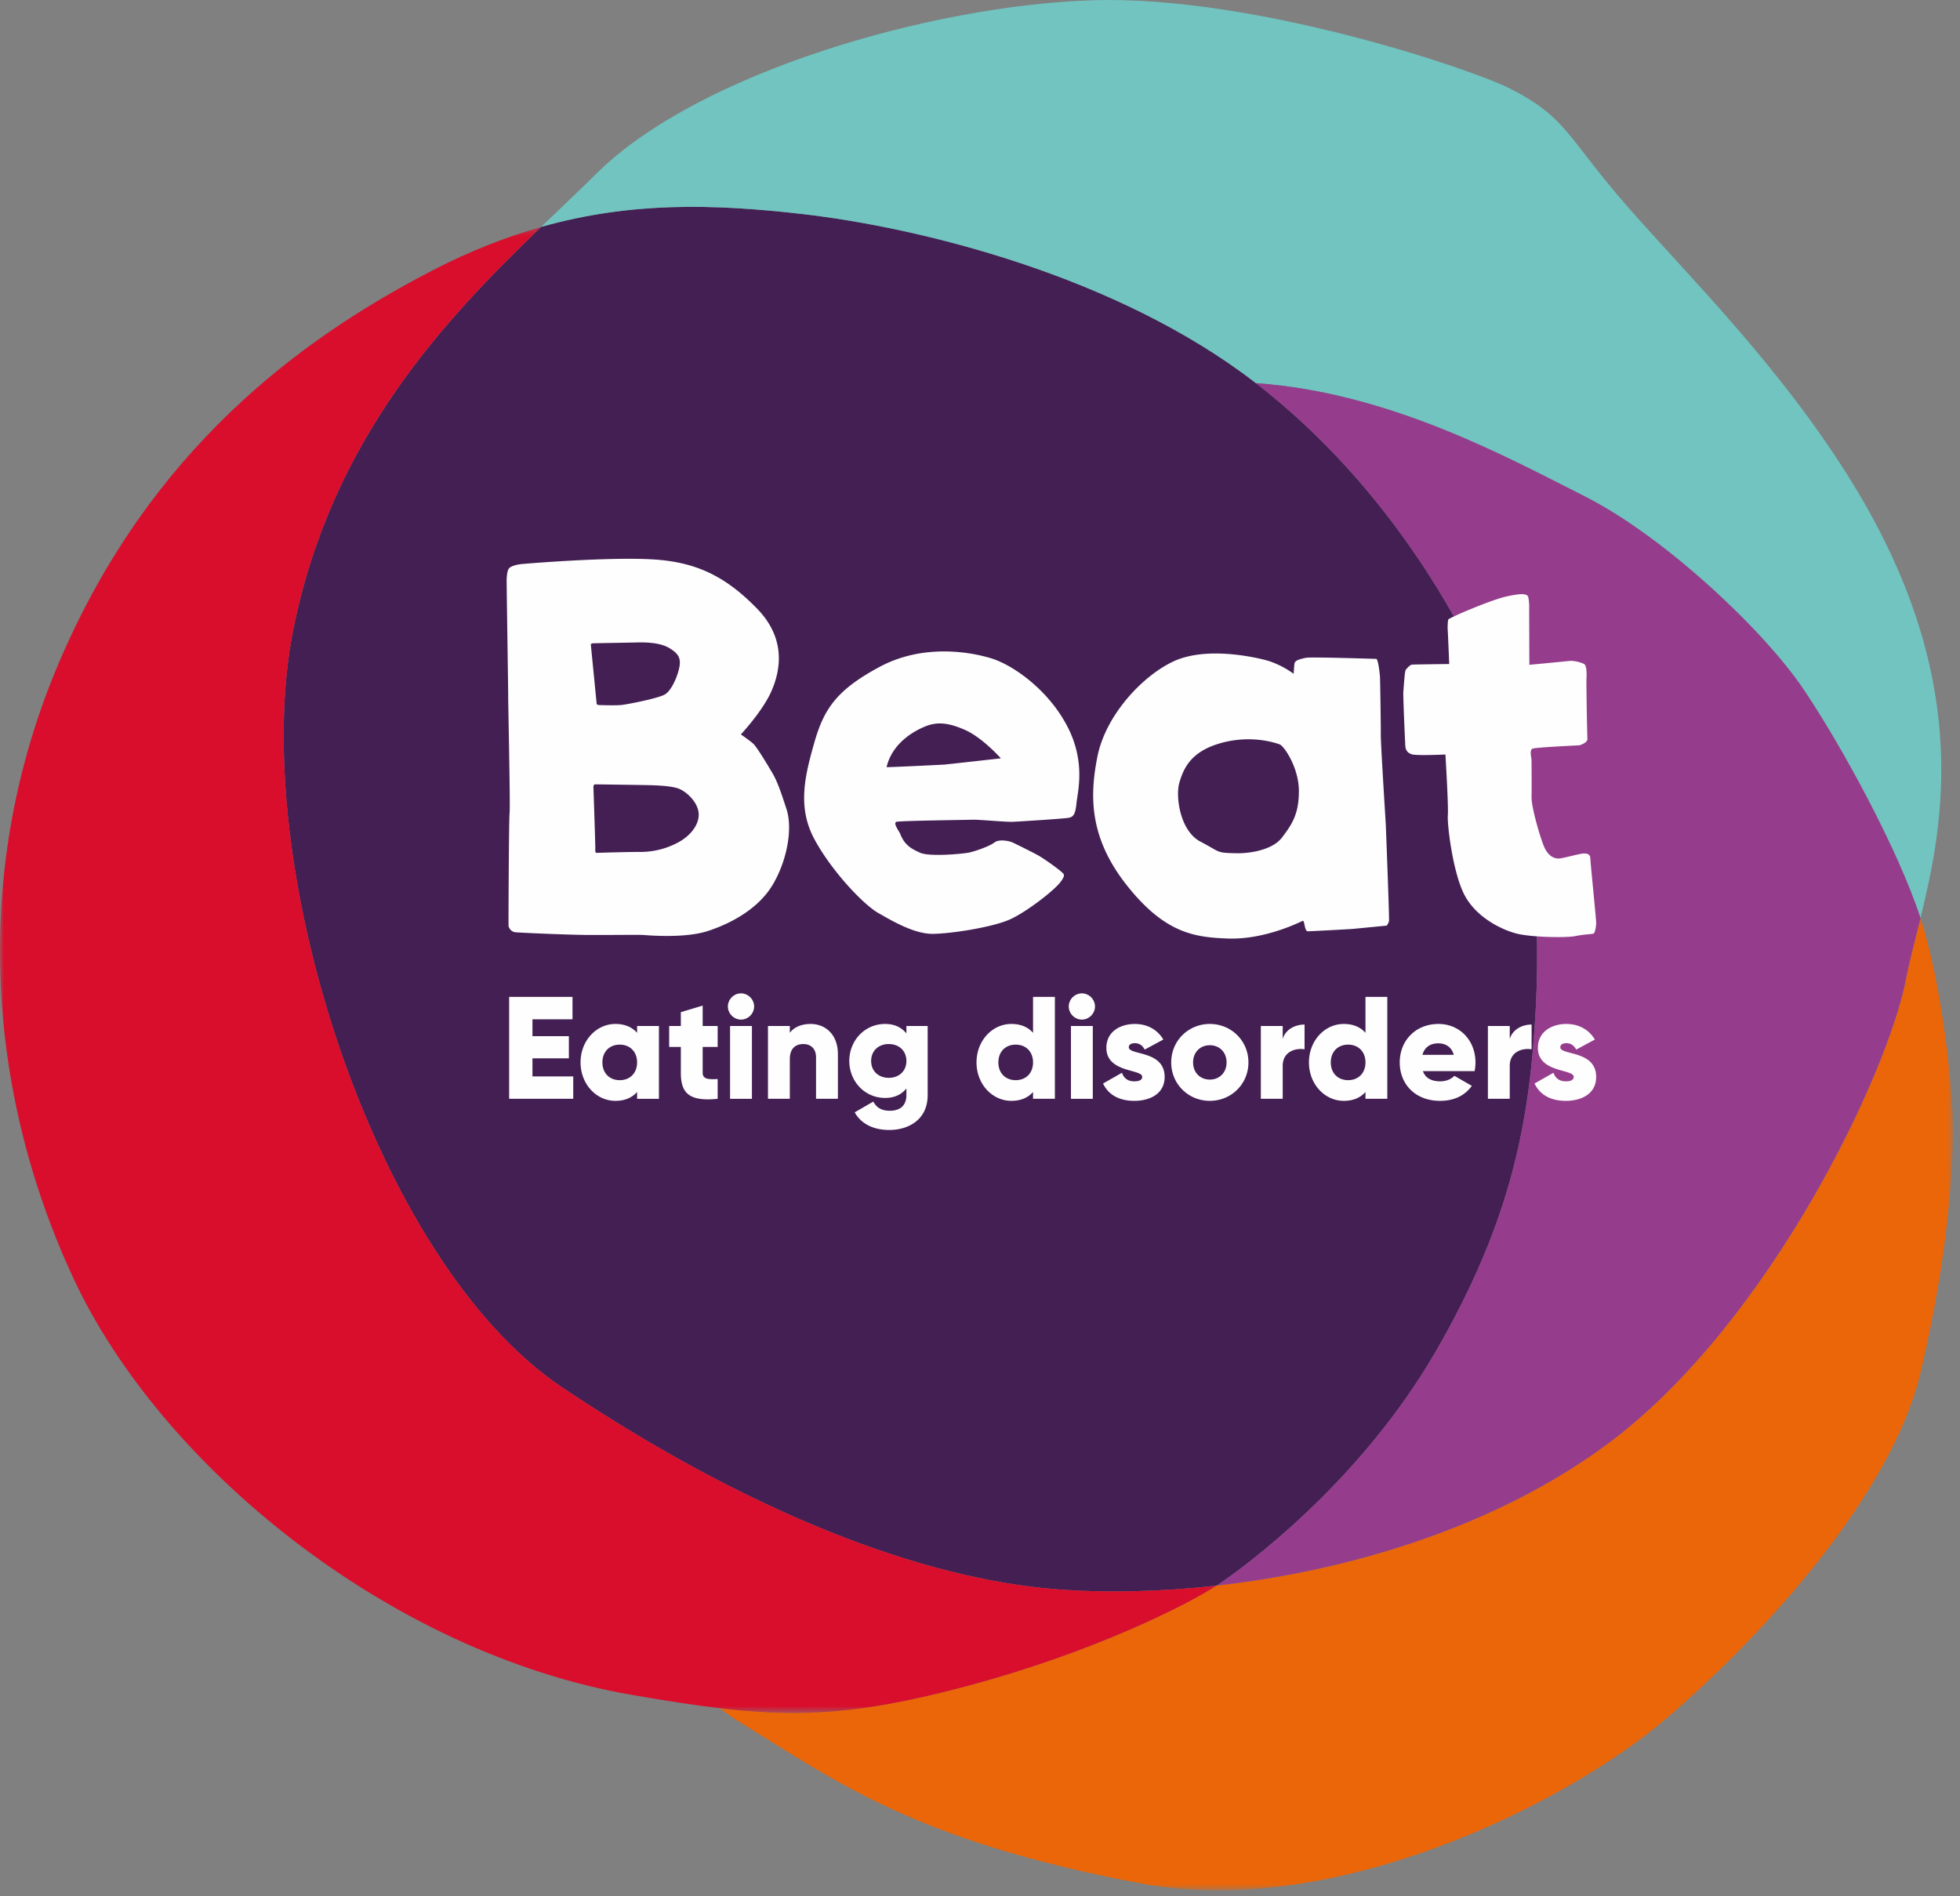
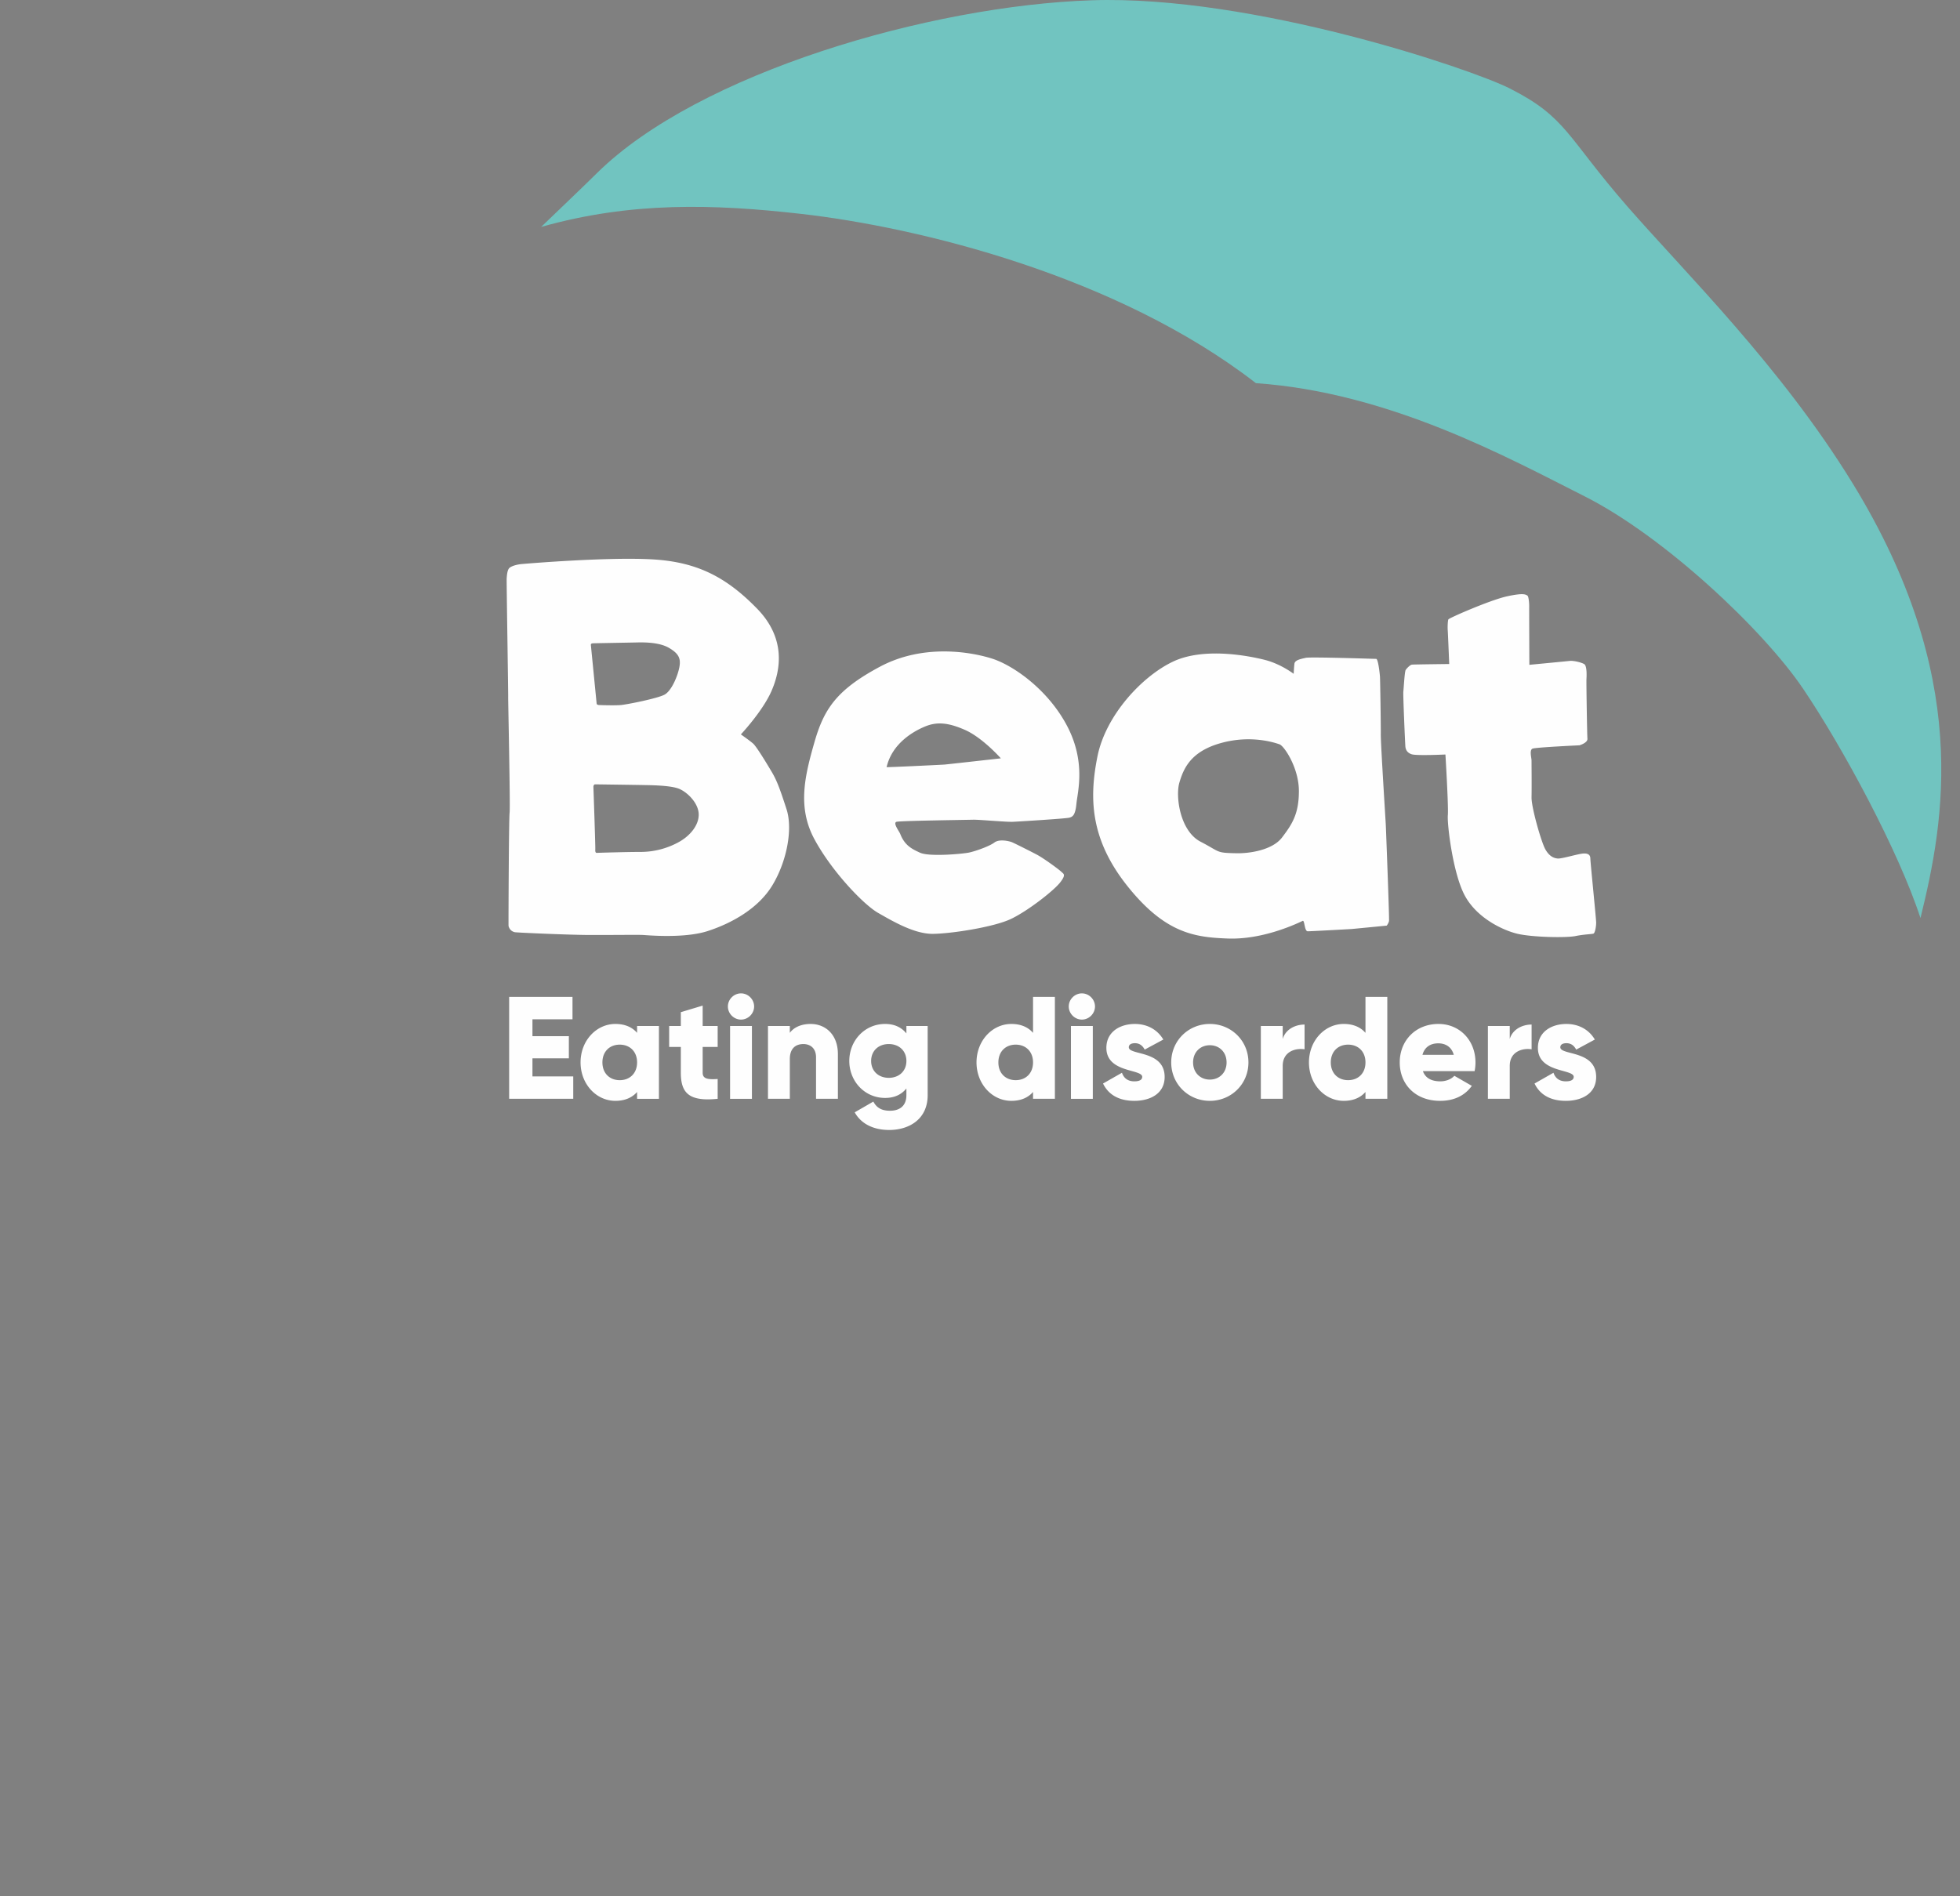
<svg xmlns="http://www.w3.org/2000/svg" xmlns:xlink="http://www.w3.org/1999/xlink" viewBox="0 0 248 240">
  <rect x="0" y="0" width="248" height="240" fill="#808080" stroke="none" />
  <title>Beat logo</title>
  <defs>
    <path id="a" d="M.172.276h156.114v123.057H.172z" />
-     <path id="c" d="M0 .325h153.925v188.047H0z" />
  </defs>
  <g fill="none" fill-rule="evenodd">
-     <path d="M181.613 171.137c9.67-16.677 11.96-29.256 12.71-43.54.748-14.286-.957-28.423-4.74-37.92-3.786-9.496-13.228-27.693-30.72-41.22-17.492-13.529-42.484-19.692-57.586-21.396-10.907-1.232-21.39-1.569-32.81 1.66C56.36 40.396 41.95 55.478 37.102 79.714c-5.843 29.222 10.126 79.842 33.983 95.844 23.856 16.002 45.719 24.304 62.698 25.594 6.069.461 12.947.334 20.147-.467l.192-.125c3.17-2.122 17.82-12.745 27.491-29.423" fill="#431F53" />
    <path d="M101.277 27.06c15.102 1.705 40.094 7.868 57.587 21.396l.046.038c16.86 1.172 31.715 9.335 41.605 14.329 10.051 5.074 22.595 16.89 27.633 24.347 5.04 7.456 12.092 20.555 14.85 29.025 3.05-12.385 6.444-30.551-8.595-55.043-9.05-14.739-21.054-26.503-28.446-34.971-7.757-8.89-7.69-11.32-14.927-14.988-4.855-2.46-32.505-11.84-52.91-11.157-20.407.68-49.726 9.186-62.575 21.861-2.19 2.16-4.588 4.426-7.074 6.824 11.418-3.229 21.899-2.892 32.806-1.66" fill="#71C4C0" />
    <g transform="translate(90.833 115.92)">
      <mask id="b" fill="#fff">
        <use xlink:href="#a" />
      </mask>
-       <path d="M152.166.276c-.712 2.89-1.404 5.466-1.84 7.732-2.3 11.985-17.243 43.45-37.5 58.625-14.194 10.635-32.839 16.24-49.712 18.121l.175-.115-.192.126h-.005c-3.416 2.228-15.197 8.36-31.812 12.77-12.855 3.412-20.574 3.97-31.108 2.73 1.029.747 2.03 1.432 2.966 2.005 11.869 7.267 21.928 14.86 50.544 20.212 24.172 4.521 53.568-9.915 66.503-21.059 12.936-11.147 28.44-28.644 31.98-43.595 3.54-14.95 4.106-25.878 4.12-30.735.017-4.856-1.36-18.346-4.12-26.817" fill="#EB6608" mask="url(#b)" />
    </g>
    <g transform="translate(0 28.42)">
      <mask id="d" fill="#fff">
        <use xlink:href="#c" />
      </mask>
-       <path d="M133.784 172.732c-16.979-1.29-38.843-9.592-62.699-25.594C47.23 131.135 31.26 80.515 37.102 51.294 41.947 27.074 56.34 11.996 68.444.325c-4.388 1.243-8.908 2.992-13.647 5.44-17.09 8.822-35.74 22.853-47.132 49.194-11.393 26.342-9.447 54.614 1.622 78.398 11.07 23.785 40.027 47.43 70.648 52.734 17.252 2.99 25.262 3.433 42.177-1.055 16.617-4.41 28.397-10.544 31.813-12.77-7.198.8-14.076.927-20.14.466" fill="#D90E2C" mask="url(#d)" />
    </g>
-     <path d="M228.149 87.17c-5.038-7.456-17.583-19.273-27.633-24.348-9.89-4.993-24.746-13.156-41.606-14.328C176.37 62.017 185.8 80.19 189.583 89.677c3.784 9.496 5.49 23.635 4.74 37.92s-3.04 26.863-12.71 43.54c-9.67 16.678-24.32 27.3-27.49 29.423l-.176.114c16.874-1.88 35.52-7.487 49.713-18.121 20.257-15.176 35.2-46.64 37.499-58.625.436-2.266 1.128-4.842 1.84-7.731-2.76-8.471-9.813-21.57-14.85-29.027" fill="#953D8C" />
    <path fill="#FEFEFE" d="M72.533 136.232v2.836h-8.11v-12.9h8.016v2.838h-5.067v2.138h4.607v2.802h-4.607v2.286zM83.375 129.854v9.216h-2.764v-.866c-.61.698-1.512 1.123-2.747 1.123-2.414 0-4.405-2.119-4.405-4.866 0-2.745 1.991-4.866 4.405-4.866 1.235 0 2.137.425 2.747 1.126v-.867h2.764zm-2.764 4.607c0-1.381-.924-2.248-2.194-2.248-1.272 0-2.193.867-2.193 2.248 0 1.383.921 2.25 2.193 2.25 1.27 0 2.194-.867 2.194-2.25zM88.909 132.508v3.263c0 .792.68.865 1.898.792v2.506c-3.611.369-4.661-.718-4.661-3.298v-3.263H84.67v-2.655h1.476v-1.749l2.763-.83v2.579h1.898v2.655H88.91zM92.101 127.385c0-.904.756-1.66 1.66-1.66.901 0 1.658.757 1.658 1.66 0 .901-.757 1.659-1.658 1.659-.904 0-1.66-.758-1.66-1.66zm.276 11.685h2.765v-9.217h-2.765v9.217zM106.02 133.411v5.657h-2.766v-5.251c0-1.144-.72-1.678-1.602-1.678-1.015 0-1.715.59-1.715 1.899v5.03h-2.765v-9.215h2.765v.867c.498-.682 1.418-1.124 2.635-1.124 1.862 0 3.447 1.328 3.447 3.815M117.378 129.854v8.754c0 3.097-2.414 4.406-4.865 4.406-1.918 0-3.52-.72-4.368-2.232l2.358-1.362c.35.645.885 1.16 2.1 1.16 1.292 0 2.084-.664 2.084-1.972v-.848c-.609.756-1.493 1.198-2.69 1.198-2.618 0-4.535-2.137-4.535-4.68 0-2.544 1.917-4.683 4.534-4.683 1.198 0 2.082.443 2.691 1.2v-.941h2.691zm-2.69 4.425c0-1.274-.922-2.14-2.23-2.14-1.31 0-2.232.866-2.232 2.14 0 1.27.923 2.135 2.232 2.135 1.308 0 2.23-.865 2.23-2.135zM133.476 126.167v12.901h-2.765v-.865c-.608.7-1.51 1.124-2.745 1.124-2.415 0-4.407-2.119-4.407-4.865s1.992-4.867 4.407-4.867c1.235 0 2.137.425 2.745 1.126v-4.554h2.765zm-2.765 8.295c0-1.381-.923-2.249-2.193-2.249-1.271 0-2.193.868-2.193 2.249 0 1.382.922 2.248 2.193 2.248 1.27 0 2.193-.866 2.193-2.248zM135.231 127.385c0-.904.757-1.66 1.66-1.66.902 0 1.659.757 1.659 1.66 0 .901-.757 1.659-1.659 1.659-.903 0-1.66-.758-1.66-1.66zm.277 11.685h2.766v-9.217h-2.766v9.217zM147.363 136.305c0 2.12-1.845 3.022-3.834 3.022-1.843 0-3.244-.7-3.961-2.193l2.394-1.363c.24.699.756 1.086 1.567 1.086.663 0 .995-.202.995-.57 0-1.015-4.534-.48-4.534-3.668 0-2.01 1.696-3.023 3.612-3.023 1.493 0 2.82.664 3.594 1.972l-2.358 1.272c-.259-.48-.628-.81-1.236-.81-.478 0-.774.183-.774.514 0 1.05 4.535.35 4.535 3.76M148.195 134.462c0-2.745 2.176-4.867 4.885-4.867 2.71 0 4.885 2.122 4.885 4.867 0 2.747-2.176 4.865-4.885 4.865-2.709 0-4.885-2.118-4.885-4.865m7.004 0c0-1.308-.921-2.174-2.119-2.174-1.197 0-2.118.866-2.118 2.174 0 1.309.92 2.174 2.118 2.174s2.12-.865 2.12-2.174M165.067 129.67v3.133c-1.144-.183-2.765.278-2.765 2.1v4.165h-2.767v-9.214h2.767v1.64c.367-1.233 1.602-1.823 2.765-1.823M175.537 126.167v12.901h-2.763v-.865c-.61.7-1.514 1.124-2.746 1.124-2.416 0-4.406-2.119-4.406-4.865s1.99-4.867 4.406-4.867c1.232 0 2.136.425 2.746 1.126v-4.554h2.763zm-2.763 8.295c0-1.381-.923-2.249-2.194-2.249-1.273 0-2.194.868-2.194 2.249 0 1.382.921 2.248 2.194 2.248 1.271 0 2.194-.866 2.194-2.248zM182.251 136.857c.755 0 1.401-.294 1.77-.7l2.211 1.272c-.903 1.253-2.266 1.898-4.018 1.898-3.151 0-5.105-2.118-5.105-4.864s1.992-4.868 4.903-4.868c2.69 0 4.68 2.083 4.68 4.868 0 .386-.036.754-.11 1.105h-6.542c.351.958 1.197 1.29 2.211 1.29zm1.696-3.353c-.295-1.07-1.123-1.456-1.954-1.456-1.05 0-1.751.516-2.008 1.456h3.962zM193.795 129.67v3.133c-1.144-.183-2.765.278-2.765 2.1v4.165h-2.766v-9.214h2.766v1.64c.368-1.233 1.602-1.823 2.765-1.823M201.963 136.305c0 2.12-1.844 3.022-3.835 3.022-1.842 0-3.242-.7-3.962-2.193l2.396-1.363c.24.699.756 1.086 1.566 1.086.664 0 .995-.202.995-.57 0-1.015-4.532-.48-4.532-3.668 0-2.01 1.695-3.023 3.611-3.023 1.494 0 2.82.664 3.594 1.972l-2.359 1.272c-.258-.48-.627-.81-1.235-.81-.478 0-.774.183-.774.514 0 1.05 4.535.35 4.535 3.76M99.524 102.428c-.824-2.553-1.236-3.653-1.85-4.688-.61-1.034-1.937-3.233-2.373-3.623-.439-.388-1.558-1.168-1.558-1.168s2.767-2.94 3.884-5.513c1.115-2.572 1.898-6.588-1.856-10.428-3.754-3.843-7.394-5.848-13.052-6.202-5.657-.355-16.305.54-16.795.591-.49.053-1.12.211-1.436.457-.316.244-.354 1.049-.378 1.382-.025.334.21 14.724.192 14.99-.015.264.279 13.784.179 14.624-.098.841-.15 14.185-.134 14.325.018.14.184.678.799.808.234.052 6.55.33 9.154.35 2.604.017 6.375-.037 7.035 0 .66.037 5.27.463 8.227-.5 2.958-.962 6.354-2.805 8.16-5.774 1.805-2.971 2.624-7.077 1.802-9.631M75.016 81.421c.253-.016 4.768-.09 5.591-.11.821-.02 2.796-.041 4.035.684 1.239.725 1.521 1.335 1.322 2.427-.2 1.088-.984 3.036-1.907 3.51-.92.475-4.666 1.222-5.477 1.299-.81.075-2.785.006-2.83 0-.045-.01-.248-.054-.255-.156-.008-.102-.733-7.448-.733-7.448 0-.064 0-.189.254-.206m10.747 25.223a10.047 10.047 0 01-4.757 1.18c-1.626-.004-5.382.11-5.496.119-.117.01-.215-.105-.187-.412.029-.308-.24-7.97-.24-7.97.01-.06.039-.29.222-.29.182 0 5.423.072 6.173.089.749.017 3.403.024 4.48.486 1.078.464 2.433 1.838 2.451 3.224.02 1.385-1.11 2.767-2.646 3.574M134.989 91.817c-2.454-4.622-6.855-7.646-9.503-8.475-2.649-.829-8.65-1.903-14.165 1.048-5.516 2.95-7.085 5.391-8.286 9.605-1.2 4.212-2.164 8.152 0 12.19 2.163 4.039 6.204 8.286 8.069 9.352 1.866 1.066 4.606 2.682 6.947 2.655 2.34-.026 7.71-.856 9.872-1.889 2.162-1.032 5.41-3.578 6.222-4.62.813-1.042.385-1.093.154-1.34-.233-.246-2.208-1.703-3.109-2.178-.9-.475-2.774-1.41-3.107-1.556-.334-.147-1.63-.46-2.257.02-.628.481-2.424 1.108-3.218 1.275-.795.167-5.008.555-6.186.022-1.081-.49-1.956-.946-2.515-2.386-.123-.319-.967-1.395-.464-1.53.502-.135 8.893-.24 9.667-.264.773-.023 4.214.305 5.075.263.862-.041 6.718-.406 7.121-.522.402-.115.752-.277.893-1.756.14-1.479 1.245-5.291-1.21-9.914m-15.481 4.949c-.315.024-6.807.34-7.327.328.713-3.058 3.467-4.57 4.876-5.15 1.41-.579 2.812-.55 5.045.437 2.233.986 4.536 3.597 4.536 3.597s-6.815.763-7.13.788M175.348 104.449c-.032-.698-.648-10.293-.635-11.501.014-1.208-.082-6.981-.104-7.296-.021-.315-.22-2.263-.482-2.263s-8.298-.268-8.896-.135c-.597.135-1.387.278-1.445.743-.058.466-.097 1.284-.097 1.284s-1.626-1.25-3.634-1.76-7.743-1.648-11.663.228c-3.922 1.876-8.494 6.796-9.534 12.004-1.04 5.207-.96 10.445 3.822 16.424 4.782 5.98 8.528 6.447 12.653 6.605 4.125.158 8.122-1.574 9.493-2.233.262-.126.21 1.318.644 1.318.436 0 5.284-.27 5.545-.288.261-.021 4.447-.429 4.447-.429s.242-.301.292-.6c.049-.301-.375-11.404-.406-12.101m-13.124 1.537c-1.243 1.643-4.214 2.04-5.786 2.004-2.644-.058-1.947-.117-4.541-1.468-2.593-1.35-3.186-5.736-2.667-7.48.519-1.743 1.398-3.92 5.232-4.993 3.835-1.076 6.86-.045 7.438.155.578.2 2.438 2.952 2.449 5.886.01 2.934-.88 4.253-2.125 5.896M193.784 96.2c-.013-.32-.278-1.28.125-1.448.405-.168 5.938-.423 5.938-.423s1.056-.302 1.011-.837c-.045-.535-.147-7.191-.123-7.55.024-.357.08-1.666-.28-1.887-.358-.222-1.354-.46-1.837-.407-.483.054-5.108.494-5.108.494s-.029-7.246-.02-7.395c.006-.149-.03-1.255-.24-1.375-.21-.12-.457-.36-2.572.103-2.115.465-7.306 2.732-7.409 2.914-.101.182-.11 1.17-.089 1.343.023.172.19 4.308.19 4.308s-4.48.05-4.718.08c-.24.03-.65.462-.79.673-.138.21-.25 2.342-.297 2.73-.048.388.225 6.67.26 6.983.034.31.174.755.797.958.624.203 4.269.03 4.269.03s.4 6.595.304 7.7c-.095 1.106.622 7.256 2.114 10.093 1.493 2.835 4.69 4.374 6.54 4.858 1.849.486 6.31.566 7.491.327 1.181-.239 2.12-.23 2.298-.32.18-.09.33-.893.324-1.403-.004-.51-.73-7.618-.735-8.092-.006-.476-.304-.685-.962-.625-.656.06-2.626.656-3.134.627-.507-.03-1.106-.27-1.613-1.194-.506-.926-1.76-5.284-1.73-6.568.03-1.284-.004-4.696-.004-4.696" />
  </g>
</svg>